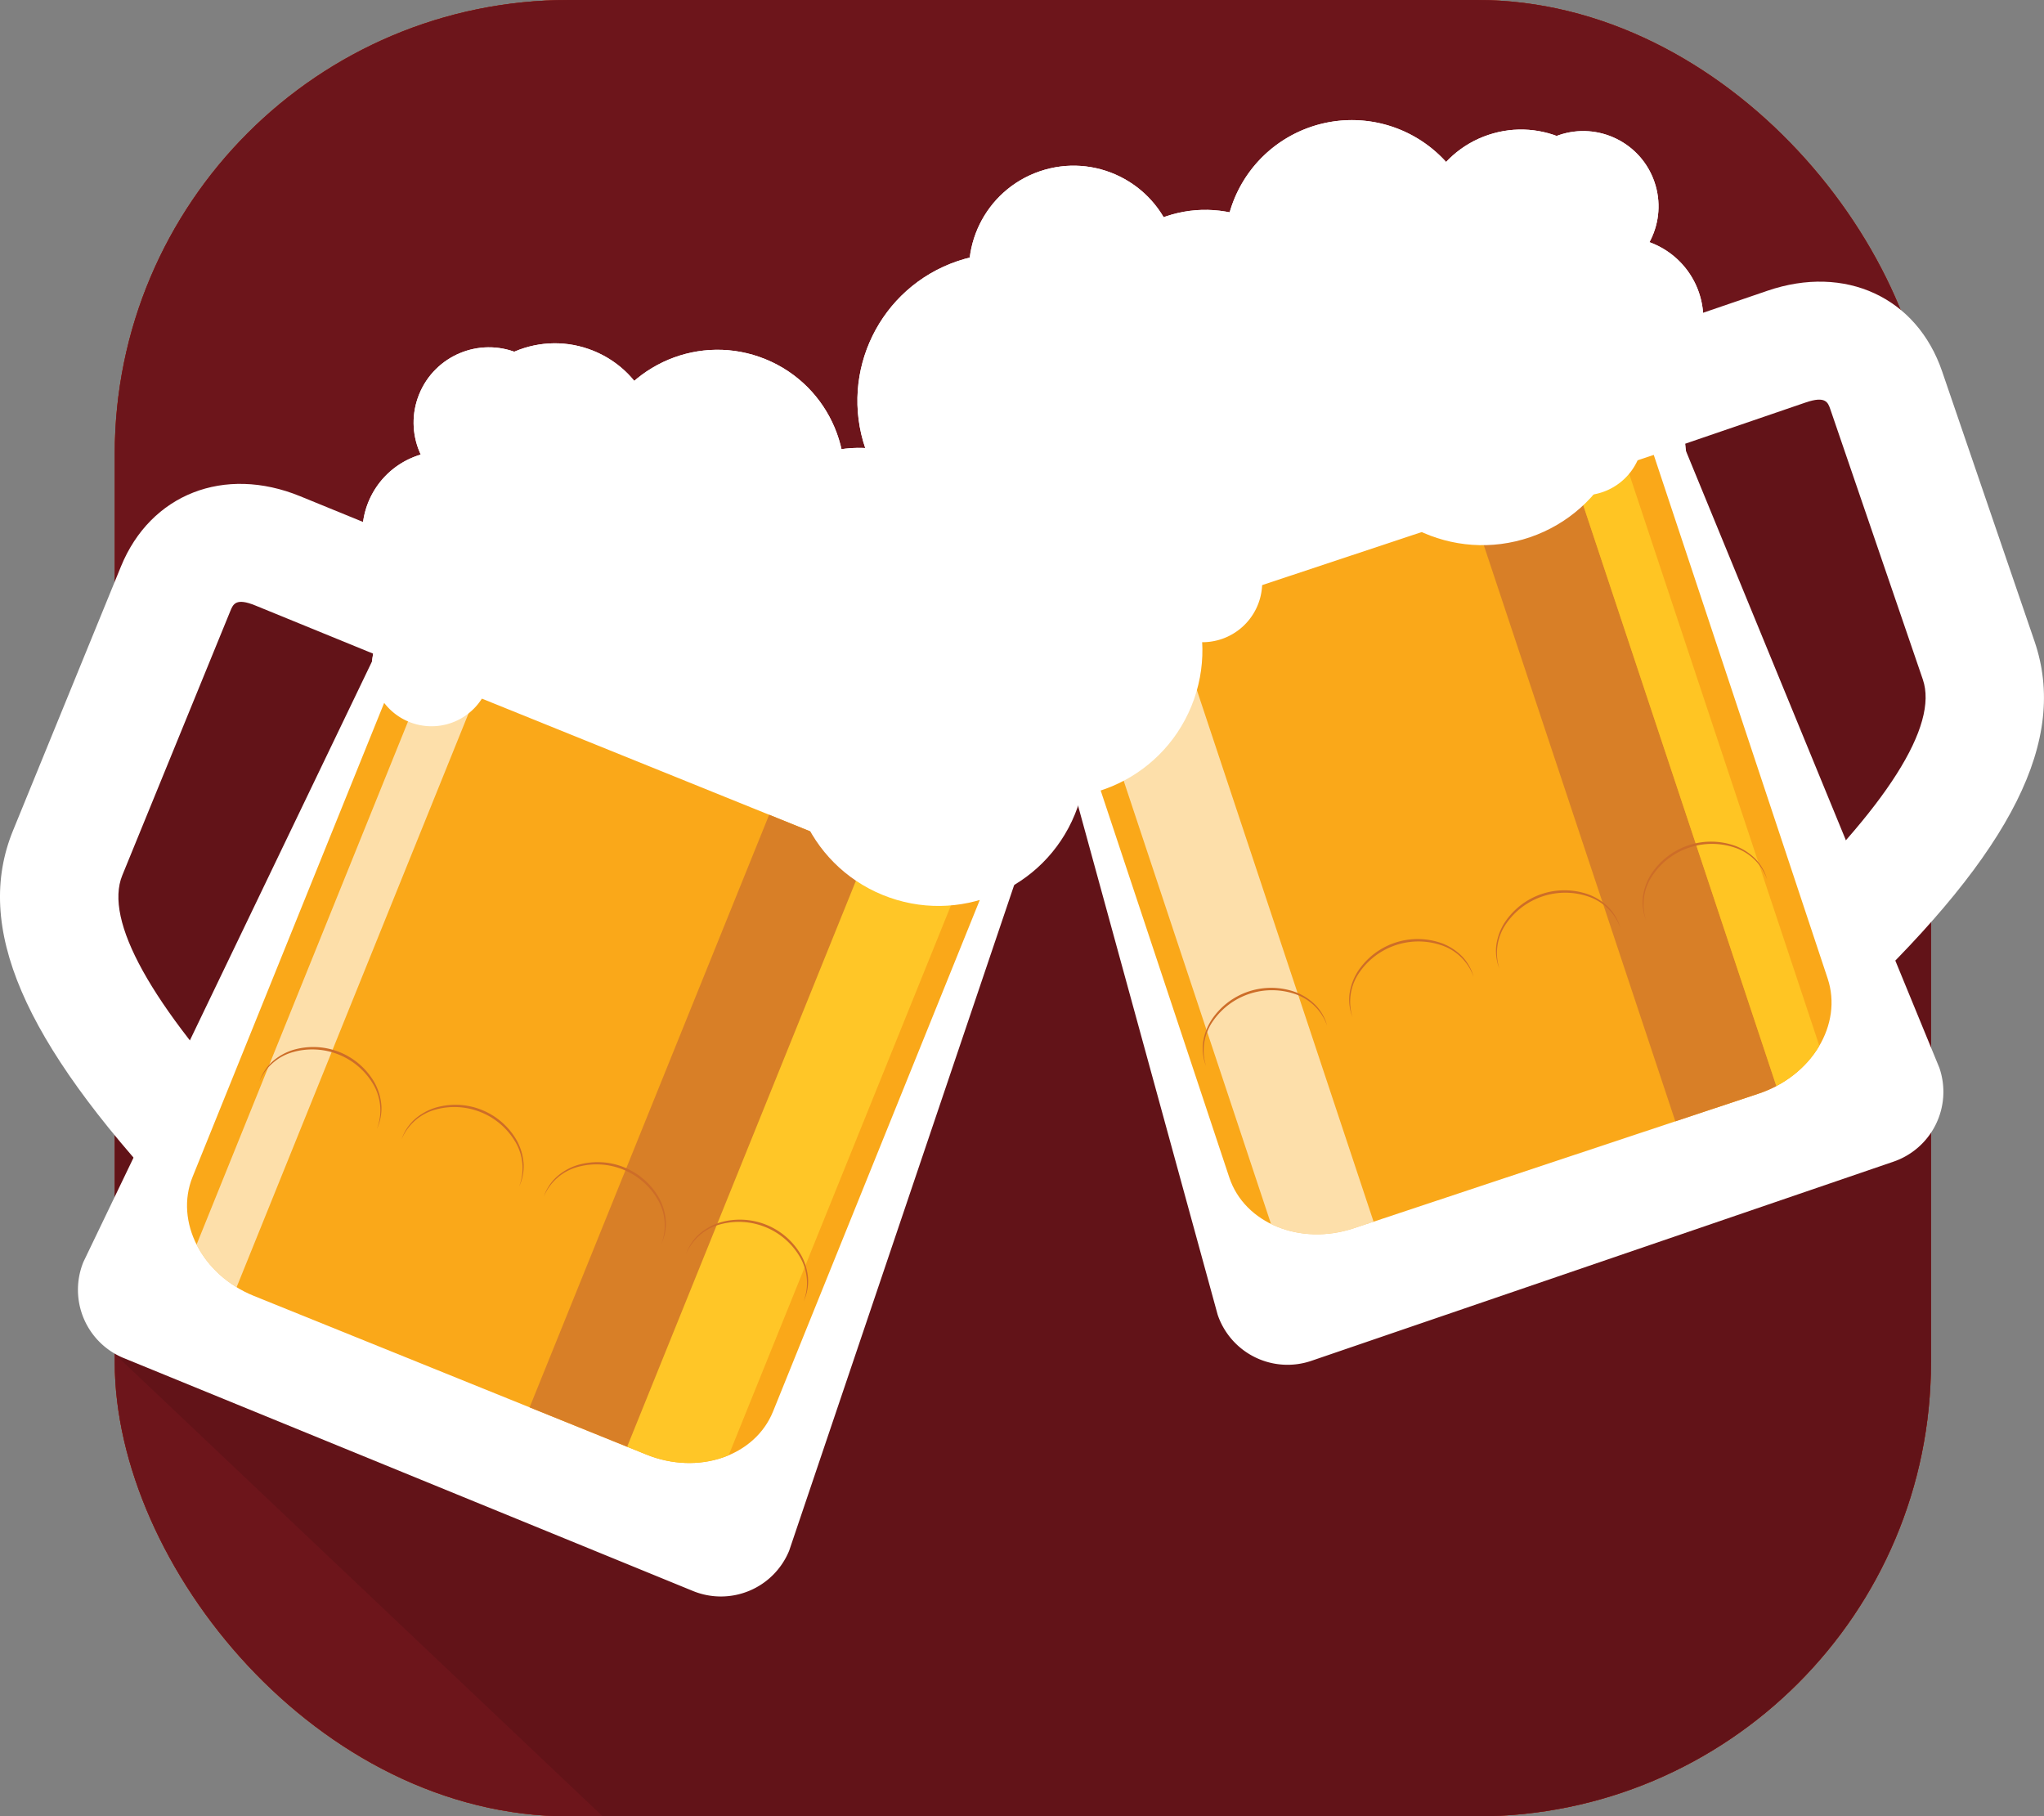
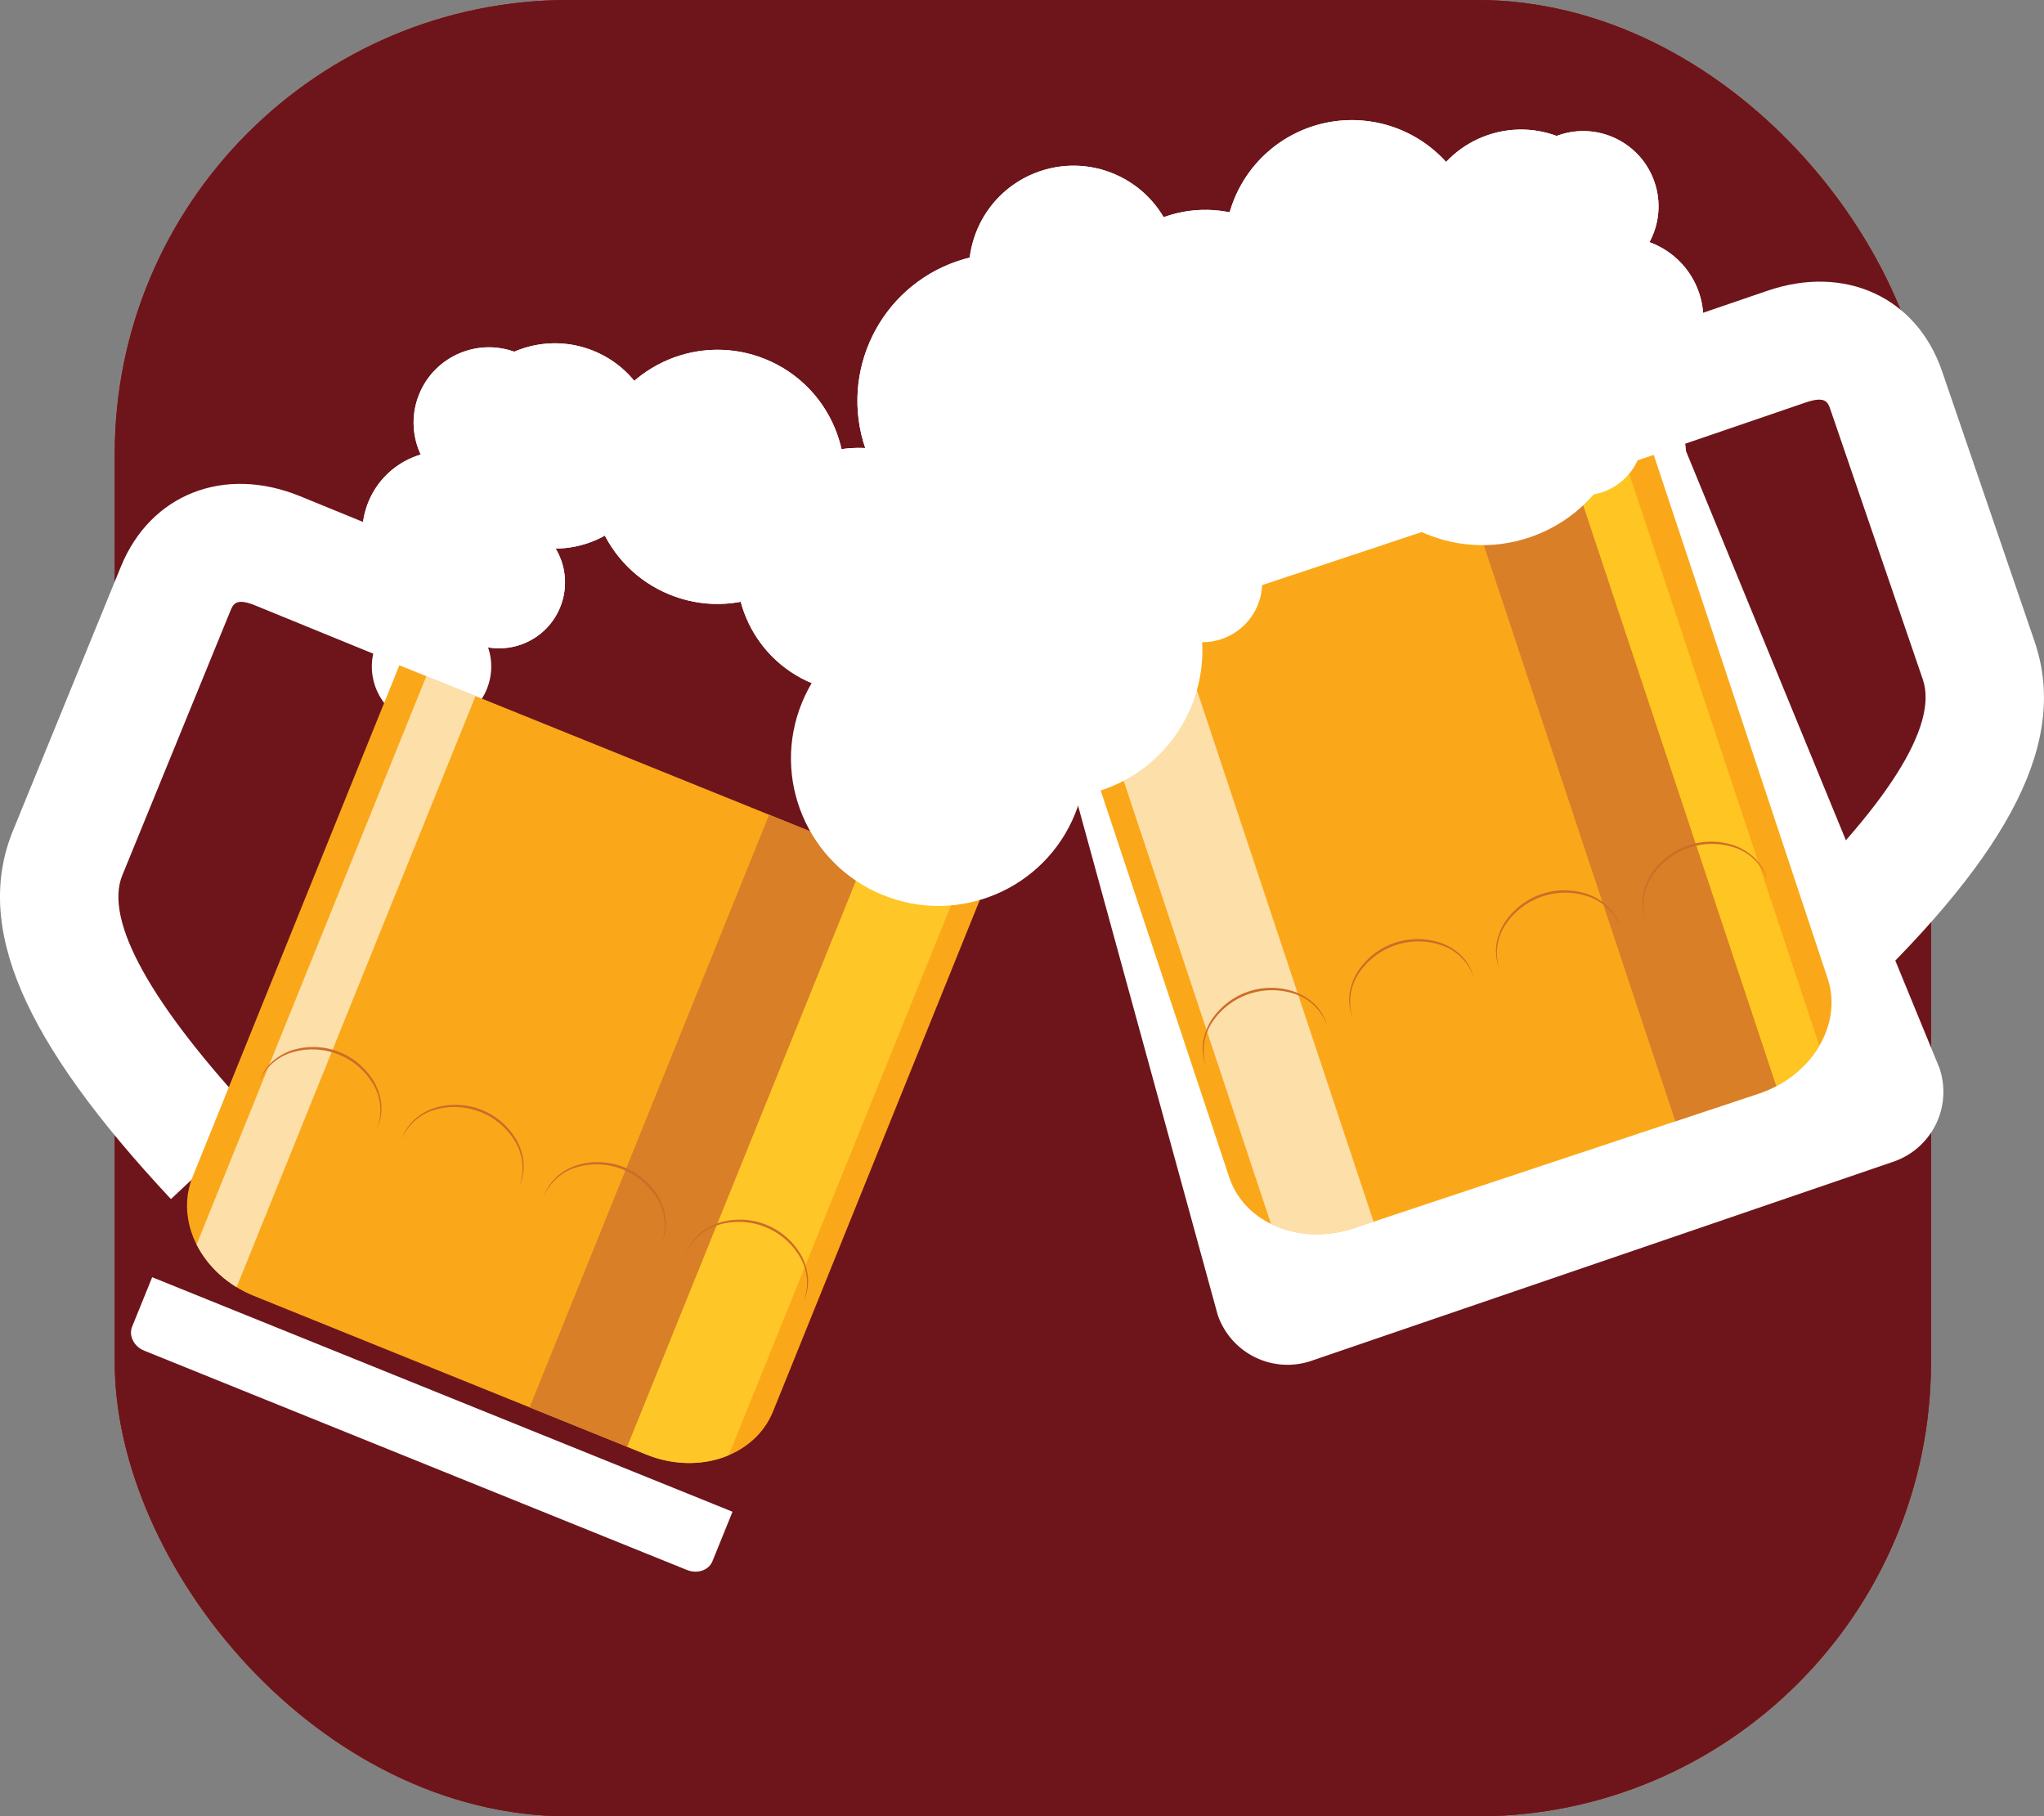
<svg xmlns="http://www.w3.org/2000/svg" viewBox="0 0 495.18 440">
  <rect x="0" y="0" width="495.18" height="440" fill="#808080" stroke="none" />
  <defs>
    <style>.cls-1{fill:none;}.cls-2{fill:#faaa1a;}.cls-3{fill:#b04847;}.cls-4{fill:#9a3939;}.cls-5{fill:#822223;}.cls-6{fill:#6d151b;}.cls-7{opacity:0.1;}.cls-8{fill:#010101;}.cls-13,.cls-9{fill:#fff;}.cls-10{fill:#faa819;}.cls-11{clip-path:url(#clip-path);}.cls-12{fill:#d87f27;}.cls-13{opacity:0.63;}.cls-14{fill:#ffc523;}.cls-15{fill:#cd6d28;}.cls-16{clip-path:url(#clip-path-2);}.cls-17{fill:#ffc627;}</style>
    <clipPath id="clip-path">
      <path id="_Masque_" data-name="&lt;Masque&gt;" class="cls-1" d="M255.65,158.4l42.16,126.84c3.69,11.1,17.19,16.61,30.16,12.3l98-32.59c13-4.31,20.49-16.8,16.8-27.91L400.64,110.2Z" />
    </clipPath>
    <clipPath id="clip-path-2">
      <path id="_Masque_2" data-name="&lt;Masque&gt;" class="cls-1" d="M237.37,218,187.28,341.92c-4.38,10.85-18.13,15.52-30.71,10.43L61.49,313.92c-12.58-5.08-19.22-18-14.83-28.84L96.75,161.16Z" />
    </clipPath>
  </defs>
  <title>Fichier 1</title>
  <g id="Calque_2" data-name="Calque 2">
    <g id="Calque_5" data-name="Calque 5">
      <rect class="cls-2" x="27.8" width="440" height="440" rx="110" ry="110" />
      <rect class="cls-3" x="27.8" width="440" height="440" rx="110" ry="110" />
      <rect class="cls-4" x="27.8" width="440" height="440" rx="110" ry="110" />
      <rect class="cls-5" x="27.8" width="440" height="440" rx="110" ry="110" />
      <rect class="cls-6" x="27.8" width="440" height="440" rx="110" ry="110" />
    </g>
    <g id="ombres">
      <g id="Calque_8" data-name="Calque 8" class="cls-7">
-         <path class="cls-8" d="M445.21,88.11l-40.38,9.54-20.6-20.19-26.3-17.83L311.54,69.8,255.21,88.11l-32,43.58-35.61-6.3L133.17,115,106,148.33,55.11,137.84,27.8,181.74V328L146,440H357.8a110,110,0,0,0,110-110V137.84Z" />
-       </g>
+         </g>
    </g>
    <g id="beers">
      <g id="beer">
        <g id="anse">
          <path class="cls-9" d="M449.5,242.23,429.78,221.5c27.4-26.06,39.86-45.74,36.05-56.89l-22.39-65.4c-.59-1.73-1.15-3.37-6-1.71l-39.07,13.37-9.26-27.07,39.08-13.37C447,64,464.37,72,470.51,90l22.39,65.4C501,179.14,487.65,205.94,449.5,242.23Z" />
        </g>
        <path id="verre" class="cls-9" d="M235.2,100.46,295,318.52a17.88,17.88,0,0,0,22.71,11.13l141-48.24a17.88,17.88,0,0,0,11.13-22.71L383.92,49.56Z" />
        <g id="Mousse">
          <circle class="cls-9" cx="243.45" cy="97.07" r="35.72" transform="translate(-18.32 84.06) rotate(-18.89)" />
          <circle class="cls-9" cx="291.98" cy="80.47" r="29.64" transform="translate(-10.32 98.88) rotate(-18.89)" />
          <circle class="cls-9" cx="260.08" cy="65.46" r="25.33" transform="translate(-7.19 87.74) rotate(-18.89)" />
          <path class="cls-9" d="M356.62,49.91A30.78,30.78,0,1,0,337.47,89,30.78,30.78,0,0,0,356.62,49.91Z" />
          <circle class="cls-9" cx="367.27" cy="54.7" r="24.86" transform="matrix(0.95, -0.32, 0.32, 0.95, 2.08, 121.87)" />
          <circle class="cls-9" cx="383.55" cy="49.98" r="18.24" transform="translate(4.48 126.88) rotate(-18.89)" />
          <path class="cls-9" d="M411.58,70.86a19.76,19.76,0,1,0-12.3,25.09A19.76,19.76,0,0,0,411.58,70.86Z" />
          <circle class="cls-9" cx="378.83" cy="88.49" r="15.96" transform="translate(-8.24 127.45) rotate(-18.9)" />
          <path class="cls-9" d="M407.67,105.11a14.47,14.47,0,1,0-9,18.37A14.47,14.47,0,0,0,407.67,105.11Z" />
        </g>
        <g id="anse-2" data-name="anse">
          <path class="cls-9" d="M41.41,290.47l20.89-19.54c-25.83-27.62-37.13-48-32.67-58.89l26.16-64c.69-1.7,1.35-3.3,6.1-1.35l38.23,15.63,10.82-26.48L72.72,120.21c-18.39-7.52-36.24-.52-43.41,17l-26.16,64C-6.36,224.48,5.44,252,41.41,290.47Z" />
        </g>
-         <path id="verre-2" data-name="verre" class="cls-9" d="M263.6,161.42,191.19,375.63a17.87,17.87,0,0,1-23.31,9.78L30,329a17.88,17.88,0,0,1-9.79-23.31l97.94-203.78Z" />
        <g id="Mousse-2" data-name="Mousse">
          <circle class="cls-9" cx="255.57" cy="157.56" r="35.72" transform="translate(13.03 334.51) rotate(-67.77)" />
          <circle class="cls-9" cx="208.09" cy="138.15" r="29.64" transform="translate(1.48 278.5) rotate(-67.77)" />
          <circle class="cls-9" cx="240.82" cy="125.03" r="25.33" transform="matrix(0.38, -0.93, 0.93, 0.38, 33.96, 300.63)" />
          <circle class="cls-9" cx="173.83" cy="115.53" r="30.78" transform="translate(1.12 232.72) rotate(-67.77)" />
          <circle class="cls-9" cx="134.44" cy="108.04" r="24.86" transform="translate(-16.44 191.6) rotate(-67.77)" />
          <circle class="cls-9" cx="118.45" cy="102.38" r="18.24" transform="translate(-21.14 173.29) rotate(-67.77)" />
          <path class="cls-9" d="M89.25,121.6a19.76,19.76,0,1,1,10.82,25.76A19.75,19.75,0,0,1,89.25,121.6Z" />
          <circle class="cls-9" cx="120.92" cy="141.1" r="15.96" transform="translate(-55.44 199.64) rotate(-67.77)" />
          <path class="cls-9" d="M91.16,156a14.46,14.46,0,1,1,7.92,18.86A14.46,14.46,0,0,1,91.16,156Z" />
        </g>
      </g>
    </g>
    <g id="Calque_10" data-name="Calque 10">
      <g id="_Groupe_" data-name="&lt;Groupe&gt;">
        <g id="_Groupe_2" data-name="&lt;Groupe&gt;">
          <path id="_Tracé_" data-name="&lt;Tracé&gt;" class="cls-10" d="M255.65,158.4l42.16,126.84c3.69,11.1,17.19,16.61,30.16,12.3l98-32.59c13-4.31,20.49-16.8,16.8-27.91L400.64,110.2Z" />
          <g id="_Ecrêter_le_groupe_" data-name="&lt;Ecrêter le groupe&gt;">
            <g class="cls-11">
              <rect id="_Tracé_2" data-name="&lt;Tracé&gt;" class="cls-12" x="380.14" y="102.82" width="25.92" height="178.74" transform="translate(-40.55 133.82) rotate(-18.39)" />
              <polygon id="_Tracé_3" data-name="&lt;Tracé&gt;" class="cls-13" points="281.85 142.78 336.29 306.55 313.75 314.04 258.33 147.35 281.85 142.78" />
              <rect id="_Tracé_4" data-name="&lt;Tracé&gt;" class="cls-14" x="405.07" y="96.68" width="12.96" height="178.74" transform="translate(-37.68 139.32) rotate(-18.39)" />
            </g>
          </g>
        </g>
        <g id="_Groupe_3" data-name="&lt;Groupe&gt;">
          <path class="cls-15" d="M321.51,248.46a12.43,12.43,0,0,0-7.8-7.67,17.39,17.39,0,0,0-19.89,6.61,12.44,12.44,0,0,0-1.65,10.82,11.6,11.6,0,0,1-.72-5.66,13.73,13.73,0,0,1,2-5.41,17.33,17.33,0,0,1,20.45-6.8,13.72,13.72,0,0,1,4.82,3.15A11.59,11.59,0,0,1,321.51,248.46Z" />
        </g>
        <g id="_Groupe_4" data-name="&lt;Groupe&gt;">
          <path class="cls-15" d="M357,236.65a12.43,12.43,0,0,0-7.8-7.67,17.39,17.39,0,0,0-19.89,6.61,12.44,12.44,0,0,0-1.65,10.81,11.59,11.59,0,0,1-.72-5.66,13.73,13.73,0,0,1,2-5.41,17.33,17.33,0,0,1,20.45-6.8,13.72,13.72,0,0,1,4.82,3.15A11.59,11.59,0,0,1,357,236.65Z" />
        </g>
        <g id="_Groupe_5" data-name="&lt;Groupe&gt;">
          <path class="cls-15" d="M392.56,224.84a12.44,12.44,0,0,0-7.8-7.67,17.39,17.39,0,0,0-19.89,6.61,12.44,12.44,0,0,0-1.65,10.81,11.59,11.59,0,0,1-.72-5.66,13.73,13.73,0,0,1,2-5.41,17.33,17.33,0,0,1,20.45-6.8,13.72,13.72,0,0,1,4.82,3.15A11.6,11.6,0,0,1,392.56,224.84Z" />
        </g>
        <g id="_Groupe_6" data-name="&lt;Groupe&gt;">
          <path class="cls-15" d="M428.08,213a12.44,12.44,0,0,0-7.8-7.67A17.39,17.39,0,0,0,400.39,212a12.44,12.44,0,0,0-1.65,10.81,11.59,11.59,0,0,1-.72-5.66,13.73,13.73,0,0,1,2-5.41,17.33,17.33,0,0,1,20.45-6.8,13.72,13.72,0,0,1,4.82,3.15A11.6,11.6,0,0,1,428.08,213Z" />
        </g>
        <path id="_Tracé_5" data-name="&lt;Tracé&gt;" class="cls-9" d="M306.08,310.09l4.1,12.32c.74,2.24,3.47,3.35,6.08,2.48l135.52-45c2.62-.87,4.13-3.39,3.39-5.63l-4.1-12.32Z" />
      </g>
      <g id="_Groupe_7" data-name="&lt;Groupe&gt;">
        <g id="_Groupe_8" data-name="&lt;Groupe&gt;">
          <path id="_Tracé_6" data-name="&lt;Tracé&gt;" class="cls-10" d="M237.37,218,187.28,341.92c-4.38,10.85-18.13,15.52-30.71,10.43L61.49,313.92c-12.58-5.08-19.22-18-14.83-28.84L96.75,161.16Z" />
          <g id="_Ecrêter_le_groupe_2" data-name="&lt;Ecrêter le groupe&gt;">
            <g class="cls-16">
              <rect id="_Tracé_7" data-name="&lt;Tracé&gt;" class="cls-12" x="80.06" y="260.67" width="178.74" height="25.73" transform="translate(-147.67 328.1) rotate(-67.99)" />
              <polygon id="_Tracé_8" data-name="&lt;Tracé&gt;" class="cls-17" points="212.41 200.85 147.74 360.84 169.6 369.68 235.43 206.83 212.41 200.85" />
              <rect id="_Tracé_9" data-name="&lt;Tracé&gt;" class="cls-13" x="-8.38" y="229.7" width="178.74" height="12.86" transform="translate(-168.29 222.72) rotate(-67.99)" />
            </g>
          </g>
        </g>
        <g id="_Groupe_9" data-name="&lt;Groupe&gt;">
          <path class="cls-15" d="M166.19,303.82a11.7,11.7,0,0,1,3.09-4.77,13.69,13.69,0,0,1,5-2.86,17.11,17.11,0,0,1,19.88,8,13.7,13.7,0,0,1,1.6,5.51,11.71,11.71,0,0,1-1.09,5.58,12.47,12.47,0,0,0-.92-10.86,17.16,17.16,0,0,0-19.32-7.81A12.46,12.46,0,0,0,166.19,303.82Z" />
        </g>
        <g id="_Groupe_10" data-name="&lt;Groupe&gt;">
          <path class="cls-15" d="M131.73,289.89a11.7,11.7,0,0,1,3.09-4.77,13.69,13.69,0,0,1,5-2.86,17.11,17.11,0,0,1,19.88,8,13.7,13.7,0,0,1,1.6,5.51,11.7,11.7,0,0,1-1.09,5.58,12.46,12.46,0,0,0-.92-10.86,17.16,17.16,0,0,0-19.32-7.81A12.46,12.46,0,0,0,131.73,289.89Z" />
        </g>
        <g id="_Groupe_11" data-name="&lt;Groupe&gt;">
          <path class="cls-15" d="M97.28,276a11.71,11.71,0,0,1,3.09-4.77,13.69,13.69,0,0,1,5-2.86,17.11,17.11,0,0,1,19.88,8,13.7,13.7,0,0,1,1.6,5.51,11.7,11.7,0,0,1-1.09,5.58,12.46,12.46,0,0,0-.92-10.86,17.16,17.16,0,0,0-19.32-7.81A12.47,12.47,0,0,0,97.28,276Z" />
        </g>
        <g id="_Groupe_12" data-name="&lt;Groupe&gt;">
          <path class="cls-15" d="M62.83,262a11.71,11.71,0,0,1,3.09-4.77,13.69,13.69,0,0,1,5-2.86,17.11,17.11,0,0,1,19.88,8,13.7,13.7,0,0,1,1.6,5.51,11.7,11.7,0,0,1-1.09,5.58,12.46,12.46,0,0,0-.92-10.86A17.16,17.16,0,0,0,71,254.86,12.47,12.47,0,0,0,62.83,262Z" />
        </g>
        <path id="_Tracé_10" data-name="&lt;Tracé&gt;" class="cls-9" d="M177.46,366.21l-4.87,12c-.88,2.19-3.66,3.13-6.19,2.1L35,327.22c-2.54-1-3.88-3.63-3-5.82l4.87-12Z" />
      </g>
    </g>
    <g id="Calque_11" data-name="Calque 11">
      <g id="Mousse-3" data-name="Mousse">
        <circle class="cls-9" cx="255.57" cy="157.56" r="35.72" transform="translate(13.03 334.51) rotate(-67.77)" />
        <circle class="cls-9" cx="227.35" cy="183.74" r="35.72" transform="translate(-28.75 324.67) rotate(-67.77)" />
        <circle class="cls-9" cx="208.09" cy="138.15" r="29.64" transform="translate(1.48 278.5) rotate(-67.77)" />
        <circle class="cls-9" cx="240.82" cy="125.03" r="25.33" transform="matrix(0.38, -0.93, 0.93, 0.38, 33.96, 300.63)" />
        <circle class="cls-9" cx="173.83" cy="115.53" r="30.78" transform="translate(1.12 232.72) rotate(-67.77)" />
        <circle class="cls-9" cx="134.44" cy="108.04" r="24.86" transform="translate(-16.44 191.6) rotate(-67.77)" />
        <circle class="cls-9" cx="118.45" cy="102.38" r="18.24" transform="translate(-21.14 173.29) rotate(-67.77)" />
        <path class="cls-9" d="M89.25,121.6a19.76,19.76,0,1,1,10.82,25.76A19.75,19.75,0,0,1,89.25,121.6Z" />
        <circle class="cls-9" cx="120.92" cy="141.1" r="15.96" transform="translate(-55.44 199.64) rotate(-67.77)" />
-         <path class="cls-9" d="M91.16,156a14.46,14.46,0,1,1,7.92,18.86A14.46,14.46,0,0,1,91.16,156Z" />
      </g>
      <g id="Mousse-4" data-name="Mousse">
        <circle class="cls-9" cx="243.45" cy="97.07" r="35.72" transform="translate(-18.32 84.06) rotate(-18.89)" />
        <circle class="cls-9" cx="359.12" cy="96.32" r="35.72" transform="translate(-11.84 121.47) rotate(-18.89)" />
        <circle class="cls-9" cx="291.98" cy="80.47" r="29.64" transform="translate(-10.32 98.88) rotate(-18.89)" />
        <circle class="cls-9" cx="260.08" cy="65.46" r="25.33" transform="translate(-7.19 87.74) rotate(-18.89)" />
        <path class="cls-9" d="M356.62,49.91A30.78,30.78,0,1,0,337.47,89,30.78,30.78,0,0,0,356.62,49.91Z" />
        <circle class="cls-9" cx="367.27" cy="54.7" r="24.86" transform="matrix(0.95, -0.32, 0.32, 0.95, 2.08, 121.87)" />
        <circle class="cls-9" cx="383.55" cy="49.98" r="18.24" transform="translate(4.48 126.88) rotate(-18.89)" />
        <path class="cls-9" d="M411.58,70.86a19.76,19.76,0,1,0-12.3,25.09A19.76,19.76,0,0,0,411.58,70.86Z" />
        <circle class="cls-9" cx="378.83" cy="88.49" r="15.96" transform="translate(-8.24 127.45) rotate(-18.9)" />
        <path class="cls-9" d="M305,136.42a14.47,14.47,0,1,0-9,18.37A14.47,14.47,0,0,0,305,136.42Z" />
        <path class="cls-9" d="M397.24,100.84a14.47,14.47,0,1,0-9,18.37A14.47,14.47,0,0,0,397.24,100.84Z" />
      </g>
    </g>
  </g>
</svg>